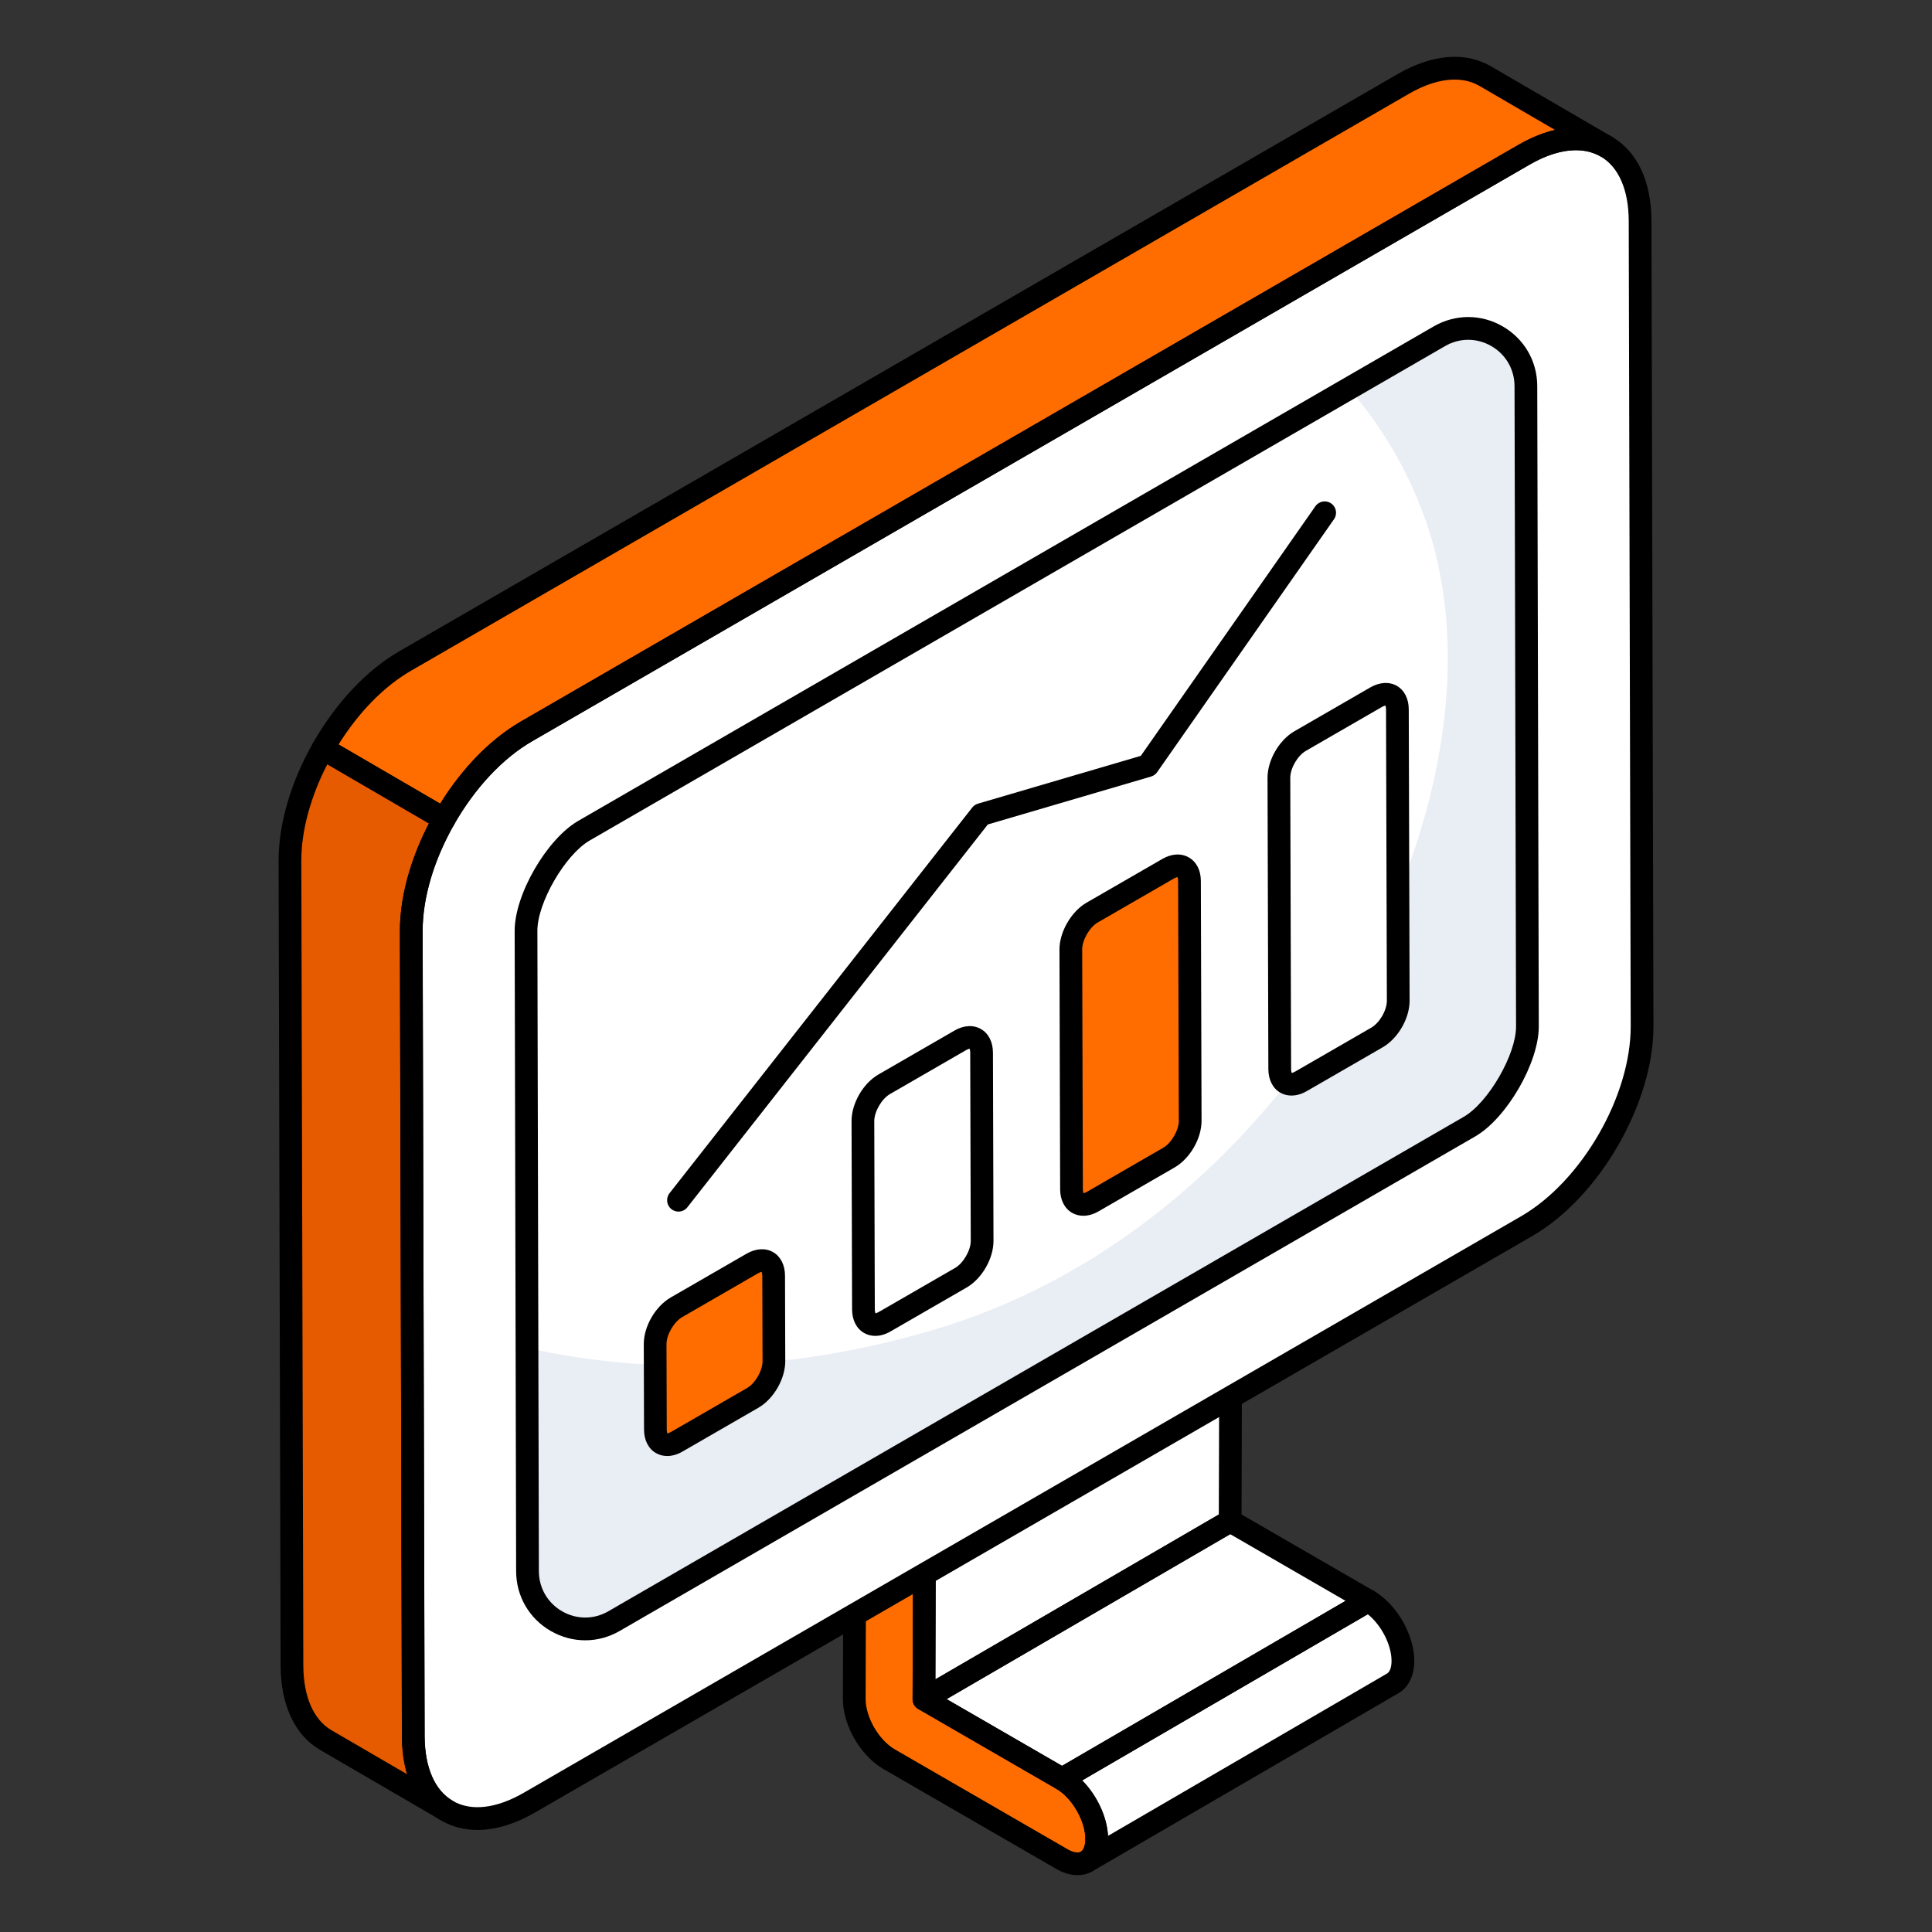
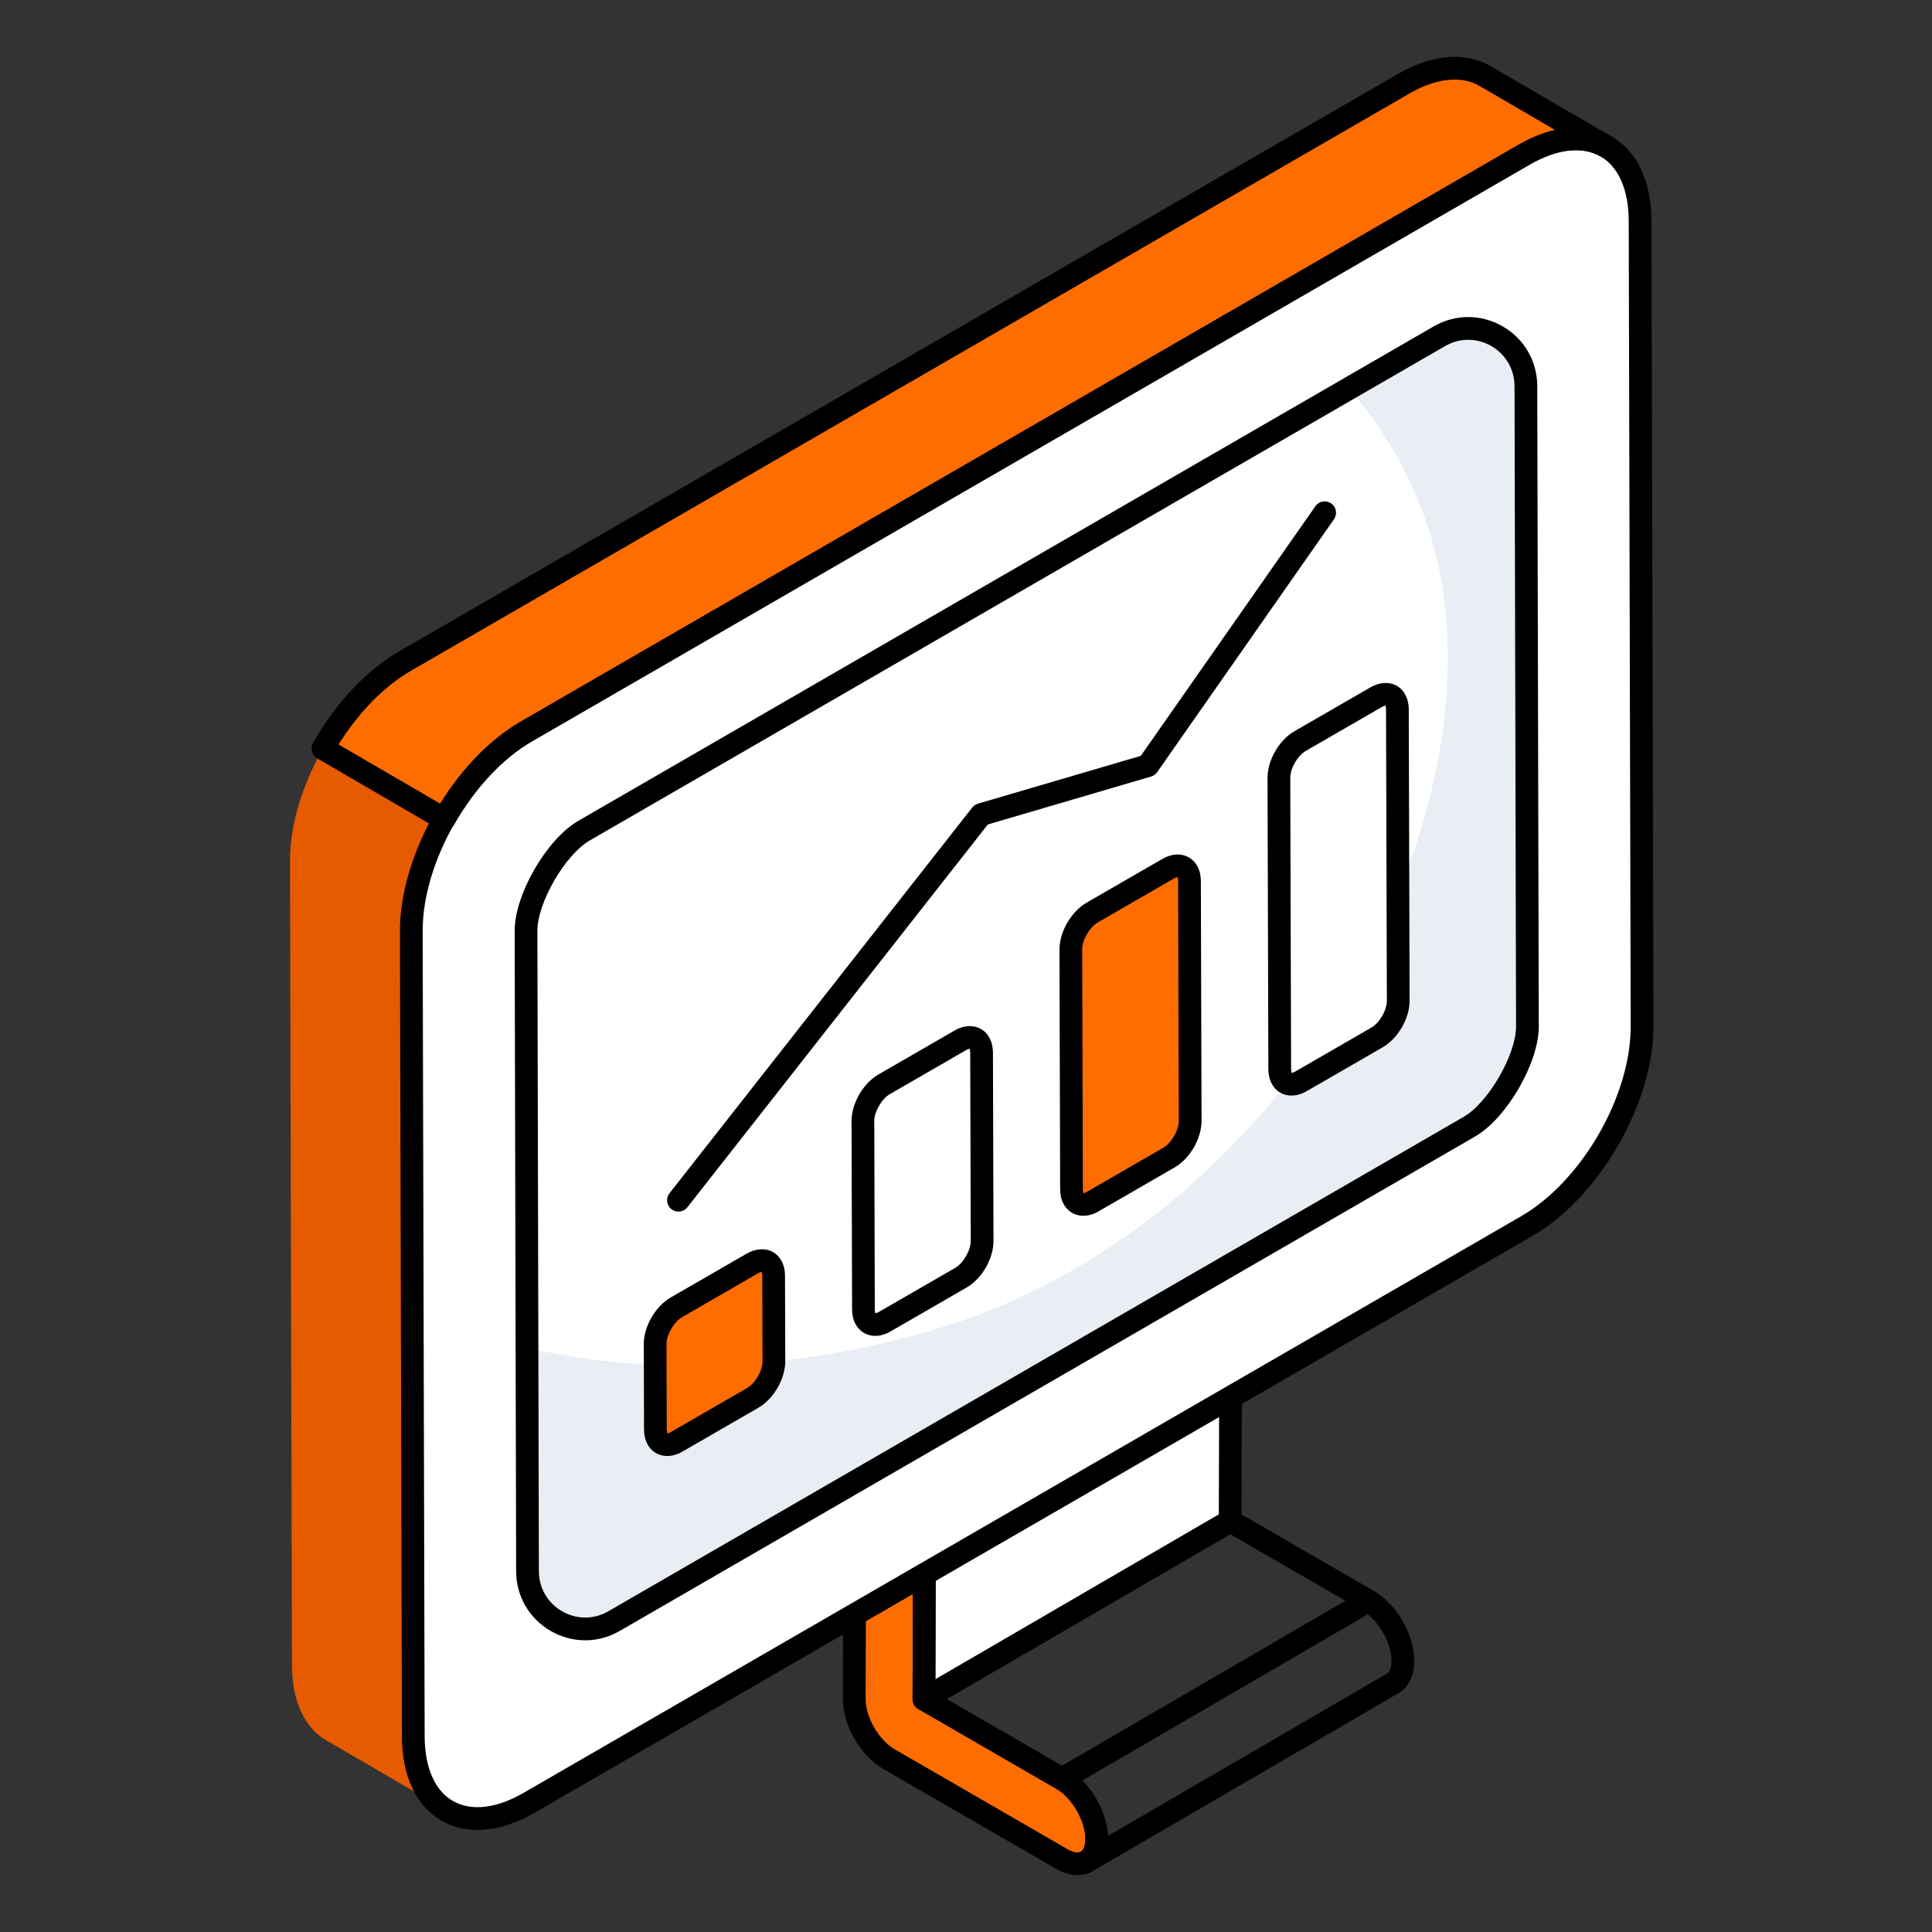
<svg xmlns="http://www.w3.org/2000/svg" width="100" height="100" viewBox="0 0 100 100" fill="none">
  <rect x="0" y="0" width="100" height="100" fill="#333333" stroke="none" />
-   <path d="M47.824 87.948L63.673 78.727L70.819 82.858L54.971 92.079L47.824 87.948Z" fill="white" />
-   <path d="M72.09 87.131L56.242 96.352C56.564 96.164 56.764 95.764 56.766 95.193C56.769 94.051 55.969 92.657 54.971 92.081L70.819 82.859C71.817 83.436 72.618 84.83 72.614 85.972C72.613 86.543 72.413 86.943 72.09 87.131Z" fill="white" />
  <path d="M63.704 67.267L63.672 78.731L47.824 87.945L47.856 76.488C47.856 75.343 47.058 73.947 46.059 73.374C45.559 73.084 45.108 73.059 44.777 73.245L60.626 64.031C60.956 63.838 61.408 63.862 61.907 64.152C62.907 64.733 63.704 66.121 63.704 67.267Z" fill="white" />
  <path d="M46.062 73.376C47.055 73.95 47.86 75.34 47.857 76.489L47.824 87.948L54.971 92.079C55.969 92.656 56.769 94.049 56.766 95.192C56.763 96.34 55.957 96.799 54.959 96.222L46.012 91.05C45.538 90.777 45.071 90.287 44.737 89.709C44.404 89.131 44.215 88.488 44.217 87.938L44.255 74.407C44.258 73.258 45.064 72.799 46.062 73.376Z" fill="#FF6D00" />
  <path d="M54.971 92.668C54.869 92.668 54.767 92.642 54.676 92.589L47.53 88.458C47.348 88.353 47.236 88.159 47.236 87.949C47.236 87.74 47.348 87.546 47.529 87.44L63.377 78.219C63.559 78.112 63.785 78.112 63.967 78.218L71.114 82.349C71.296 82.454 71.408 82.648 71.408 82.857C71.408 83.067 71.296 83.261 71.115 83.367L55.266 92.588C55.175 92.641 55.072 92.668 54.971 92.668ZM48.997 87.947L54.97 91.4L69.647 82.86L63.673 79.407L48.997 87.947Z" fill="black" />
  <path d="M56.243 96.939C56.039 96.939 55.843 96.834 55.733 96.646C55.57 96.365 55.665 96.005 55.946 95.843L55.948 95.841C56.091 95.757 56.177 95.514 56.178 95.191C56.18 94.252 55.493 93.061 54.676 92.589C54.495 92.484 54.383 92.29 54.383 92.081C54.382 91.871 54.494 91.677 54.675 91.572L70.524 82.35C70.706 82.243 70.931 82.242 71.114 82.349C72.29 83.028 73.207 84.62 73.203 85.974C73.201 86.731 72.903 87.338 72.387 87.638L56.538 96.859C56.445 96.913 56.342 96.939 56.243 96.939ZM56.012 92.154C56.765 92.911 57.298 94.02 57.35 95.025L71.795 86.621C71.939 86.537 72.026 86.294 72.026 85.97C72.028 85.136 71.488 84.104 70.796 83.553L56.012 92.154Z" fill="black" />
  <path d="M47.825 88.533C47.723 88.533 47.621 88.507 47.531 88.454C47.348 88.349 47.236 88.154 47.236 87.943L47.268 76.486C47.268 75.543 46.58 74.35 45.767 73.884C45.477 73.714 45.222 73.669 45.065 73.757C44.784 73.918 44.427 73.816 44.267 73.535C44.107 73.255 44.203 72.898 44.482 72.736L60.331 63.522C60.857 63.215 61.539 63.26 62.204 63.644C63.376 64.324 64.293 65.915 64.293 67.266L64.261 78.732C64.26 78.941 64.149 79.134 63.969 79.239L48.12 88.453C48.029 88.506 47.926 88.533 47.825 88.533ZM46.475 72.937C47.588 73.646 48.444 75.175 48.444 76.487L48.416 86.921L63.086 78.392L63.117 67.265C63.116 66.327 62.428 65.134 61.612 64.66C61.332 64.497 61.073 64.448 60.924 64.538L46.475 72.937Z" fill="black" />
  <path d="M55.774 97.057C55.42 97.057 55.04 96.948 54.665 96.731L45.717 91.559C45.153 91.233 44.611 90.666 44.228 90.002C43.84 89.329 43.627 88.596 43.629 87.936L43.667 74.404C43.669 73.643 43.969 73.034 44.49 72.735C45.011 72.433 45.693 72.483 46.356 72.866C47.531 73.545 48.449 75.137 48.445 76.49L48.414 87.609L55.265 91.57C56.44 92.248 57.358 93.84 57.354 95.192C57.352 95.954 57.052 96.562 56.531 96.862C56.304 96.993 56.047 97.057 55.774 97.057ZM45.251 73.715C45.183 73.715 45.124 73.728 45.077 73.755C44.931 73.838 44.845 74.082 44.843 74.408L44.805 87.939C44.804 88.387 44.965 88.925 45.247 89.415C45.525 89.897 45.921 90.318 46.306 90.541L55.254 95.713C55.539 95.877 55.799 95.926 55.944 95.842C56.089 95.759 56.176 95.515 56.178 95.189C56.18 94.251 55.493 93.06 54.676 92.588L47.53 88.457C47.348 88.351 47.236 88.157 47.236 87.946L47.269 76.487C47.271 75.548 46.584 74.356 45.767 73.885C45.573 73.773 45.393 73.715 45.251 73.715Z" fill="black" />
  <path d="M78.883 8.01C82.19 6.098 84.88 7.633 84.891 11.437L84.993 53.113C85.004 56.917 82.332 61.551 79.025 63.463L27.399 93.305C24.092 95.216 21.402 93.681 21.392 89.877L21.289 48.201C21.278 44.397 23.951 39.763 27.257 37.851L78.883 8.01Z" fill="white" />
  <path d="M15.008 44.544L15.112 86.232C15.127 88.119 15.795 89.441 16.863 90.065L23.14 93.72C22.056 93.096 21.404 91.774 21.389 89.872L21.285 48.199C21.285 46.324 21.938 44.25 22.991 42.398L16.715 38.744C15.661 40.596 15.008 42.67 15.008 44.544Z" fill="#E65A00" />
  <path d="M76.873 3.94C75.775 3.301 74.276 3.39 72.614 4.356L20.988 34.203C19.309 35.168 17.799 36.838 16.715 38.744L22.99 42.398C24.074 40.492 25.579 38.823 27.25 37.858L78.876 8.011C80.553 7.045 82.052 6.956 83.15 7.595L76.873 3.94Z" fill="#FF6D00" />
  <path d="M27.227 48.184C27.221 46.508 28.763 43.843 30.226 42.997L74.501 17.405C76.489 16.256 78.974 17.688 78.98 19.985L79.058 53.129C79.064 54.805 77.522 57.47 76.059 58.316L31.782 83.908C29.795 85.057 27.31 83.625 27.303 81.328L27.227 48.184Z" fill="white" />
  <path d="M79.055 53.133C79.071 54.807 77.516 57.475 76.051 58.319L31.778 83.913C29.795 85.054 27.308 83.631 27.308 81.334L27.264 69.76C33.791 71.242 41.266 71.005 48.727 68.708C67.007 63.077 78.331 41.663 74.023 27.644C73.15 24.828 71.714 22.294 69.819 20.101L74.496 17.404C76.495 16.263 78.967 17.686 78.982 19.983L79.055 53.133Z" fill="#E9EDF4" />
  <path d="M24.712 94.718C24.04 94.718 23.415 94.559 22.858 94.239C21.539 93.48 20.81 91.932 20.804 89.878L20.701 48.203C20.69 44.217 23.499 39.345 26.963 37.342L78.589 7.501C80.382 6.464 82.099 6.312 83.425 7.075C84.744 7.833 85.473 9.382 85.479 11.436L85.582 53.111C85.593 57.097 82.784 61.969 79.319 63.972L27.694 93.814C26.654 94.415 25.639 94.718 24.712 94.718ZM81.568 7.774C80.848 7.774 80.034 8.024 79.178 8.519L27.552 38.36C24.413 40.175 21.867 44.589 21.877 48.2L21.98 89.875C21.985 91.491 22.505 92.678 23.444 93.219C24.391 93.763 25.691 93.612 27.105 92.796L78.731 62.954C81.87 61.139 84.415 56.725 84.405 53.114L84.303 11.439C84.298 9.823 83.778 8.635 82.839 8.095C82.465 7.88 82.037 7.774 81.568 7.774Z" fill="black" />
-   <path d="M23.139 94.308C23.04 94.308 22.939 94.283 22.847 94.23C22.836 94.224 22.826 94.218 22.816 94.212L16.567 90.574C15.264 89.813 14.539 88.273 14.524 86.237L14.42 44.546C14.42 44.545 14.42 44.546 14.42 44.546C14.42 42.638 15.053 40.474 16.204 38.454C16.281 38.317 16.41 38.217 16.562 38.176C16.714 38.136 16.876 38.158 17.011 38.236L23.287 41.89C23.565 42.053 23.661 42.409 23.502 42.689C22.452 44.537 21.873 46.494 21.873 48.199L21.977 89.871C21.99 91.477 22.498 92.657 23.41 93.196L23.436 93.211C23.716 93.374 23.811 93.734 23.649 94.014C23.54 94.203 23.343 94.308 23.139 94.308ZM15.596 44.543L15.7 86.231C15.712 87.832 16.231 89.015 17.159 89.558L21.073 91.836C20.899 91.253 20.806 90.596 20.801 89.877L20.697 48.2C20.697 46.453 21.229 44.492 22.201 42.62L16.942 39.558C16.072 41.245 15.597 42.997 15.596 44.543Z" fill="black" />
  <path d="M22.991 42.986C22.888 42.986 22.786 42.959 22.695 42.907L16.419 39.252C16.141 39.09 16.044 38.733 16.204 38.453C17.392 36.366 18.987 34.675 20.696 33.693L72.32 3.846C74.115 2.804 75.837 2.657 77.169 3.431L83.441 7.083C83.442 7.084 83.445 7.085 83.446 7.086C83.727 7.25 83.822 7.61 83.659 7.89C83.495 8.171 83.136 8.264 82.854 8.103L82.85 8.101C81.901 7.551 80.595 7.699 79.171 8.52L27.545 38.367C26.023 39.245 24.588 40.78 23.502 42.689C23.425 42.825 23.296 42.925 23.144 42.966C23.094 42.98 23.042 42.986 22.991 42.986ZM17.524 38.534L22.783 41.596C23.931 39.744 25.398 38.248 26.957 37.348L78.582 7.501C79.233 7.126 79.874 6.867 80.488 6.726L76.578 4.448C75.628 3.896 74.324 4.042 72.91 4.864L21.284 34.712C19.889 35.514 18.569 36.859 17.524 38.534Z" fill="black" />
  <path d="M30.29 84.902C29.678 84.902 29.067 84.741 28.509 84.421C27.39 83.777 26.719 82.621 26.715 81.328L26.639 48.184C26.632 46.308 28.294 43.434 29.932 42.487L74.207 16.895C75.325 16.25 76.659 16.248 77.775 16.891C78.894 17.535 79.565 18.691 79.568 19.983L79.647 53.127C79.653 55.002 77.991 57.878 76.353 58.824L32.077 84.417C31.518 84.741 30.904 84.902 30.29 84.902ZM75.995 17.588C75.583 17.588 75.171 17.697 74.796 17.914L30.521 43.505C29.252 44.239 27.81 46.729 27.815 48.181L27.892 81.326C27.895 82.193 28.344 82.969 29.096 83.401C29.845 83.833 30.741 83.832 31.488 83.399L75.764 57.806C77.034 57.072 78.475 54.581 78.471 53.13L78.392 19.986C78.389 19.119 77.94 18.343 77.188 17.911C76.815 17.696 76.405 17.588 75.995 17.588Z" fill="black" />
  <path d="M71.221 36.091C71.835 35.736 72.327 36.017 72.329 36.722L72.372 51.794C72.374 52.499 71.885 53.346 71.271 53.7L67.346 55.967C66.733 56.321 66.24 56.04 66.238 55.336L66.195 40.263C66.193 39.558 66.683 38.711 67.296 38.357L71.221 36.091Z" fill="white" />
  <path d="M66.845 56.706C66.639 56.706 66.442 56.657 66.268 56.556C65.877 56.332 65.652 55.887 65.65 55.337L65.607 40.264C65.605 39.346 66.205 38.307 67.002 37.847L70.927 35.581C71.408 35.304 71.907 35.275 72.3 35.499C72.691 35.725 72.917 36.169 72.917 36.72L72.96 51.792C72.963 52.709 72.364 53.748 71.566 54.209L67.64 56.475C67.374 56.629 67.102 56.706 66.845 56.706ZM71.705 36.517C71.696 36.525 71.63 36.534 71.516 36.599L67.591 38.865C67.16 39.115 66.783 39.767 66.784 40.261L66.827 55.334C66.827 55.459 66.853 55.519 66.863 55.539C66.872 55.53 66.939 55.522 67.051 55.457L70.977 53.191C71.409 52.942 71.786 52.29 71.784 51.795L71.741 36.723C71.74 36.597 71.716 36.537 71.705 36.517Z" fill="black" />
  <path d="M60.46 44.965C61.065 44.616 61.566 44.902 61.568 45.597L61.603 58.011C61.605 58.716 61.107 59.568 60.503 59.917L56.569 62.188C55.964 62.538 55.463 62.262 55.461 61.557L55.426 49.143C55.424 48.448 55.922 47.586 56.526 47.237L60.46 44.965Z" fill="#FF6D00" />
  <path d="M56.072 62.928C55.865 62.928 55.668 62.877 55.492 62.777C55.1 62.551 54.874 62.108 54.873 61.559L54.838 49.145C54.835 48.242 55.447 47.181 56.232 46.727L60.166 44.457C60.643 44.181 61.14 44.154 61.536 44.382C61.929 44.608 62.155 45.05 62.156 45.595L62.192 58.01C62.194 58.928 61.594 59.967 60.797 60.427L56.863 62.698C56.599 62.851 56.328 62.928 56.072 62.928ZM60.755 45.475L56.821 47.746C56.397 47.991 56.013 48.656 56.014 49.142L56.049 61.556C56.05 61.688 56.079 61.754 56.09 61.766C56.082 61.754 56.156 61.748 56.274 61.68L60.208 59.408C60.632 59.163 61.016 58.499 61.015 58.013L60.98 45.599C60.98 45.469 60.949 45.406 60.939 45.394C60.944 45.403 60.871 45.408 60.755 45.475Z" fill="black" />
  <path d="M49.699 53.852C50.303 53.503 50.804 53.779 50.806 54.483L50.834 64.23C50.836 64.934 50.338 65.787 49.734 66.136L45.799 68.407C45.195 68.756 44.694 68.481 44.692 67.776L44.664 58.029C44.662 57.325 45.16 56.473 45.764 56.123L49.699 53.852Z" fill="white" />
  <path d="M45.303 69.145C45.095 69.145 44.898 69.095 44.722 68.993C44.33 68.767 44.105 68.324 44.104 67.776L44.076 58.03C44.073 57.114 44.673 56.074 45.471 55.613L49.405 53.342C49.884 53.063 50.382 53.037 50.776 53.264C51.168 53.489 51.393 53.933 51.395 54.481L51.423 64.227C51.425 65.145 50.825 66.185 50.028 66.644L46.094 68.915C45.83 69.068 45.558 69.145 45.303 69.145ZM49.994 54.36L46.059 56.632C45.636 56.877 45.251 57.542 45.252 58.027L45.28 67.774C45.281 67.931 45.321 67.983 45.321 67.983C45.313 67.972 45.387 67.965 45.505 67.897L49.439 65.626C49.863 65.381 50.247 64.716 50.246 64.23L50.218 54.484C50.218 54.352 50.188 54.287 50.178 54.275C50.185 54.286 50.111 54.292 49.994 54.36Z" fill="black" />
  <path d="M38.936 65.401C39.549 65.047 40.042 65.328 40.044 66.032L40.056 70.452C40.058 71.157 39.569 72.004 38.956 72.359L35.03 74.625C34.426 74.974 33.925 74.698 33.923 73.994L33.91 69.574C33.908 68.869 34.406 68.017 35.011 67.668L38.936 65.401Z" fill="#FF6D00" />
  <path d="M34.534 75.363C34.327 75.363 34.129 75.313 33.953 75.211C33.561 74.986 33.336 74.542 33.335 73.995L33.322 69.574C33.319 68.657 33.919 67.618 34.717 67.157L38.642 64.891C39.123 64.615 39.622 64.585 40.015 64.81C40.405 65.035 40.631 65.479 40.632 66.029L40.645 70.45C40.647 71.368 40.048 72.407 39.251 72.867L35.325 75.133C35.061 75.286 34.79 75.363 34.534 75.363ZM39.23 65.909L35.306 68.176C34.882 68.421 34.497 69.086 34.498 69.571L34.511 73.992C34.512 74.123 34.541 74.188 34.552 74.201C34.544 74.19 34.618 74.183 34.736 74.115L38.662 71.848C39.093 71.599 39.47 70.947 39.469 70.453L39.456 66.033C39.455 65.906 39.43 65.847 39.419 65.827C39.411 65.836 39.344 65.844 39.23 65.909Z" fill="black" />
  <path d="M68.566 26.539L59.412 39.63L54.331 41.121L50.784 42.162L35.117 62.123" fill="white" />
  <path d="M35.117 62.712C34.99 62.712 34.862 62.671 34.754 62.586C34.499 62.386 34.454 62.016 34.655 61.76L50.322 41.799C50.397 41.703 50.501 41.632 50.618 41.598L59.048 39.123L68.084 26.203C68.27 25.936 68.637 25.871 68.902 26.058C69.169 26.244 69.234 26.61 69.047 26.876L59.894 39.967C59.818 40.076 59.706 40.157 59.578 40.194L51.13 42.674L35.58 62.487C35.465 62.635 35.291 62.712 35.117 62.712Z" fill="black" />
</svg>